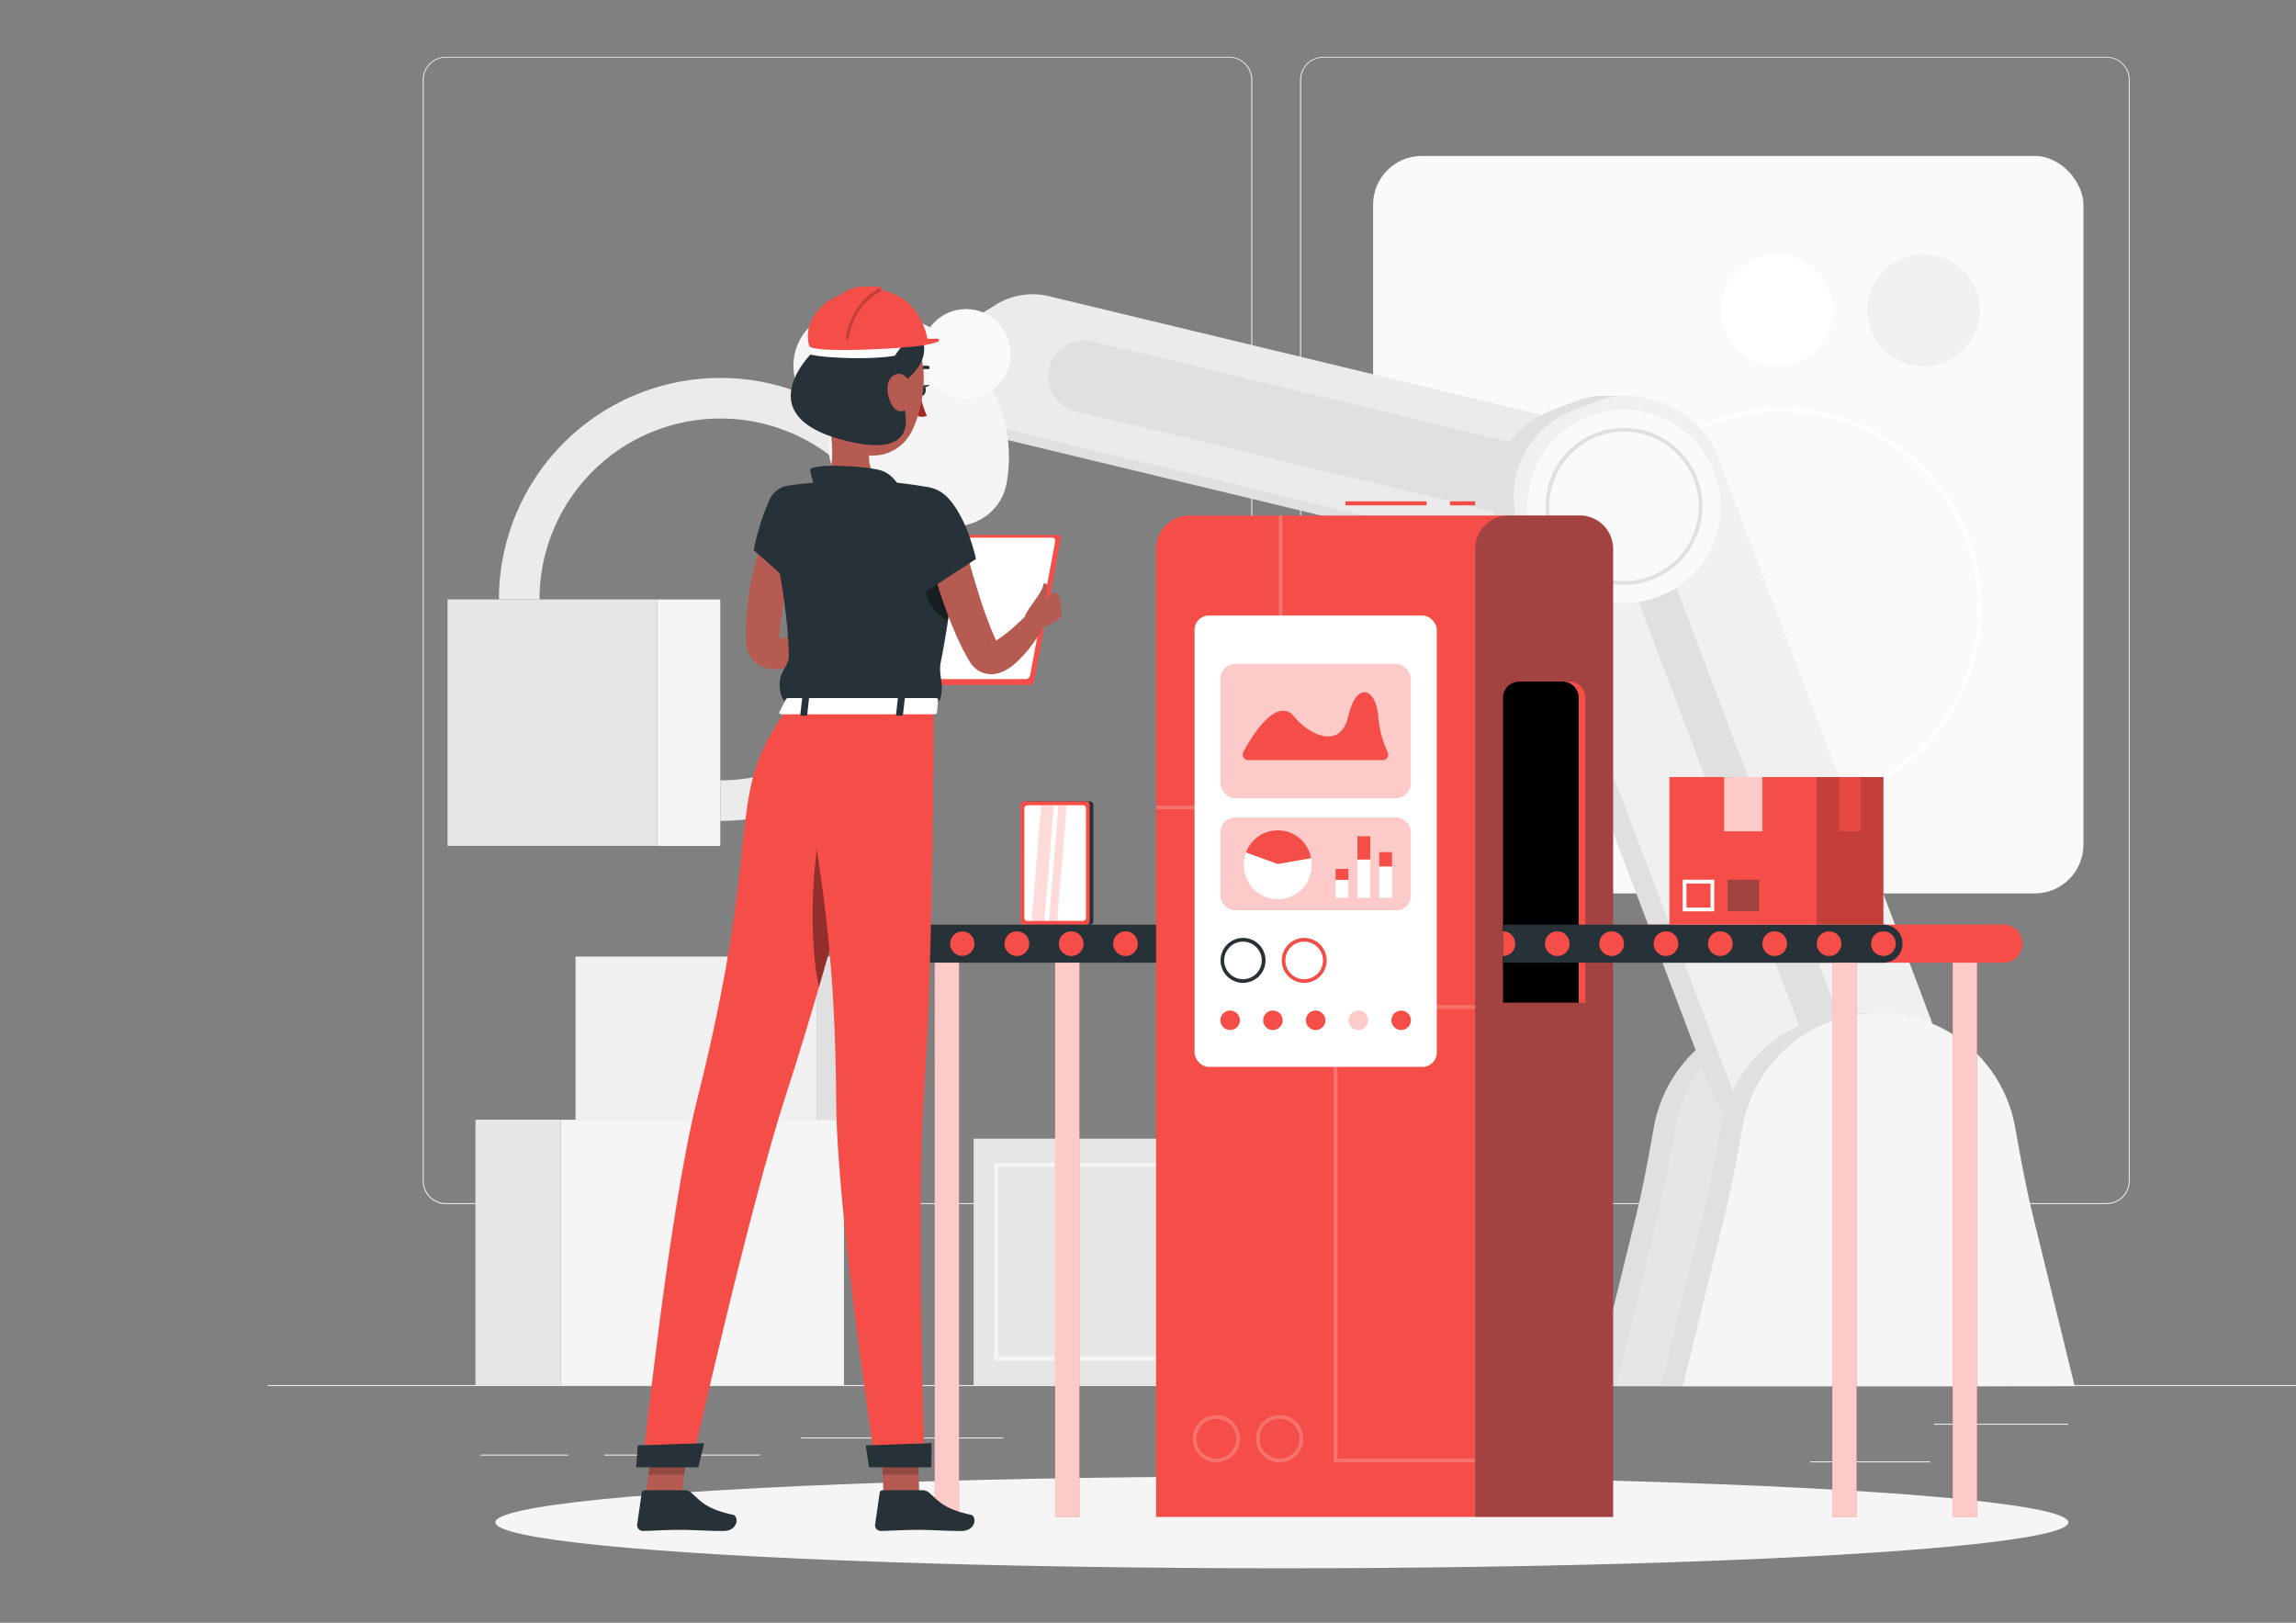
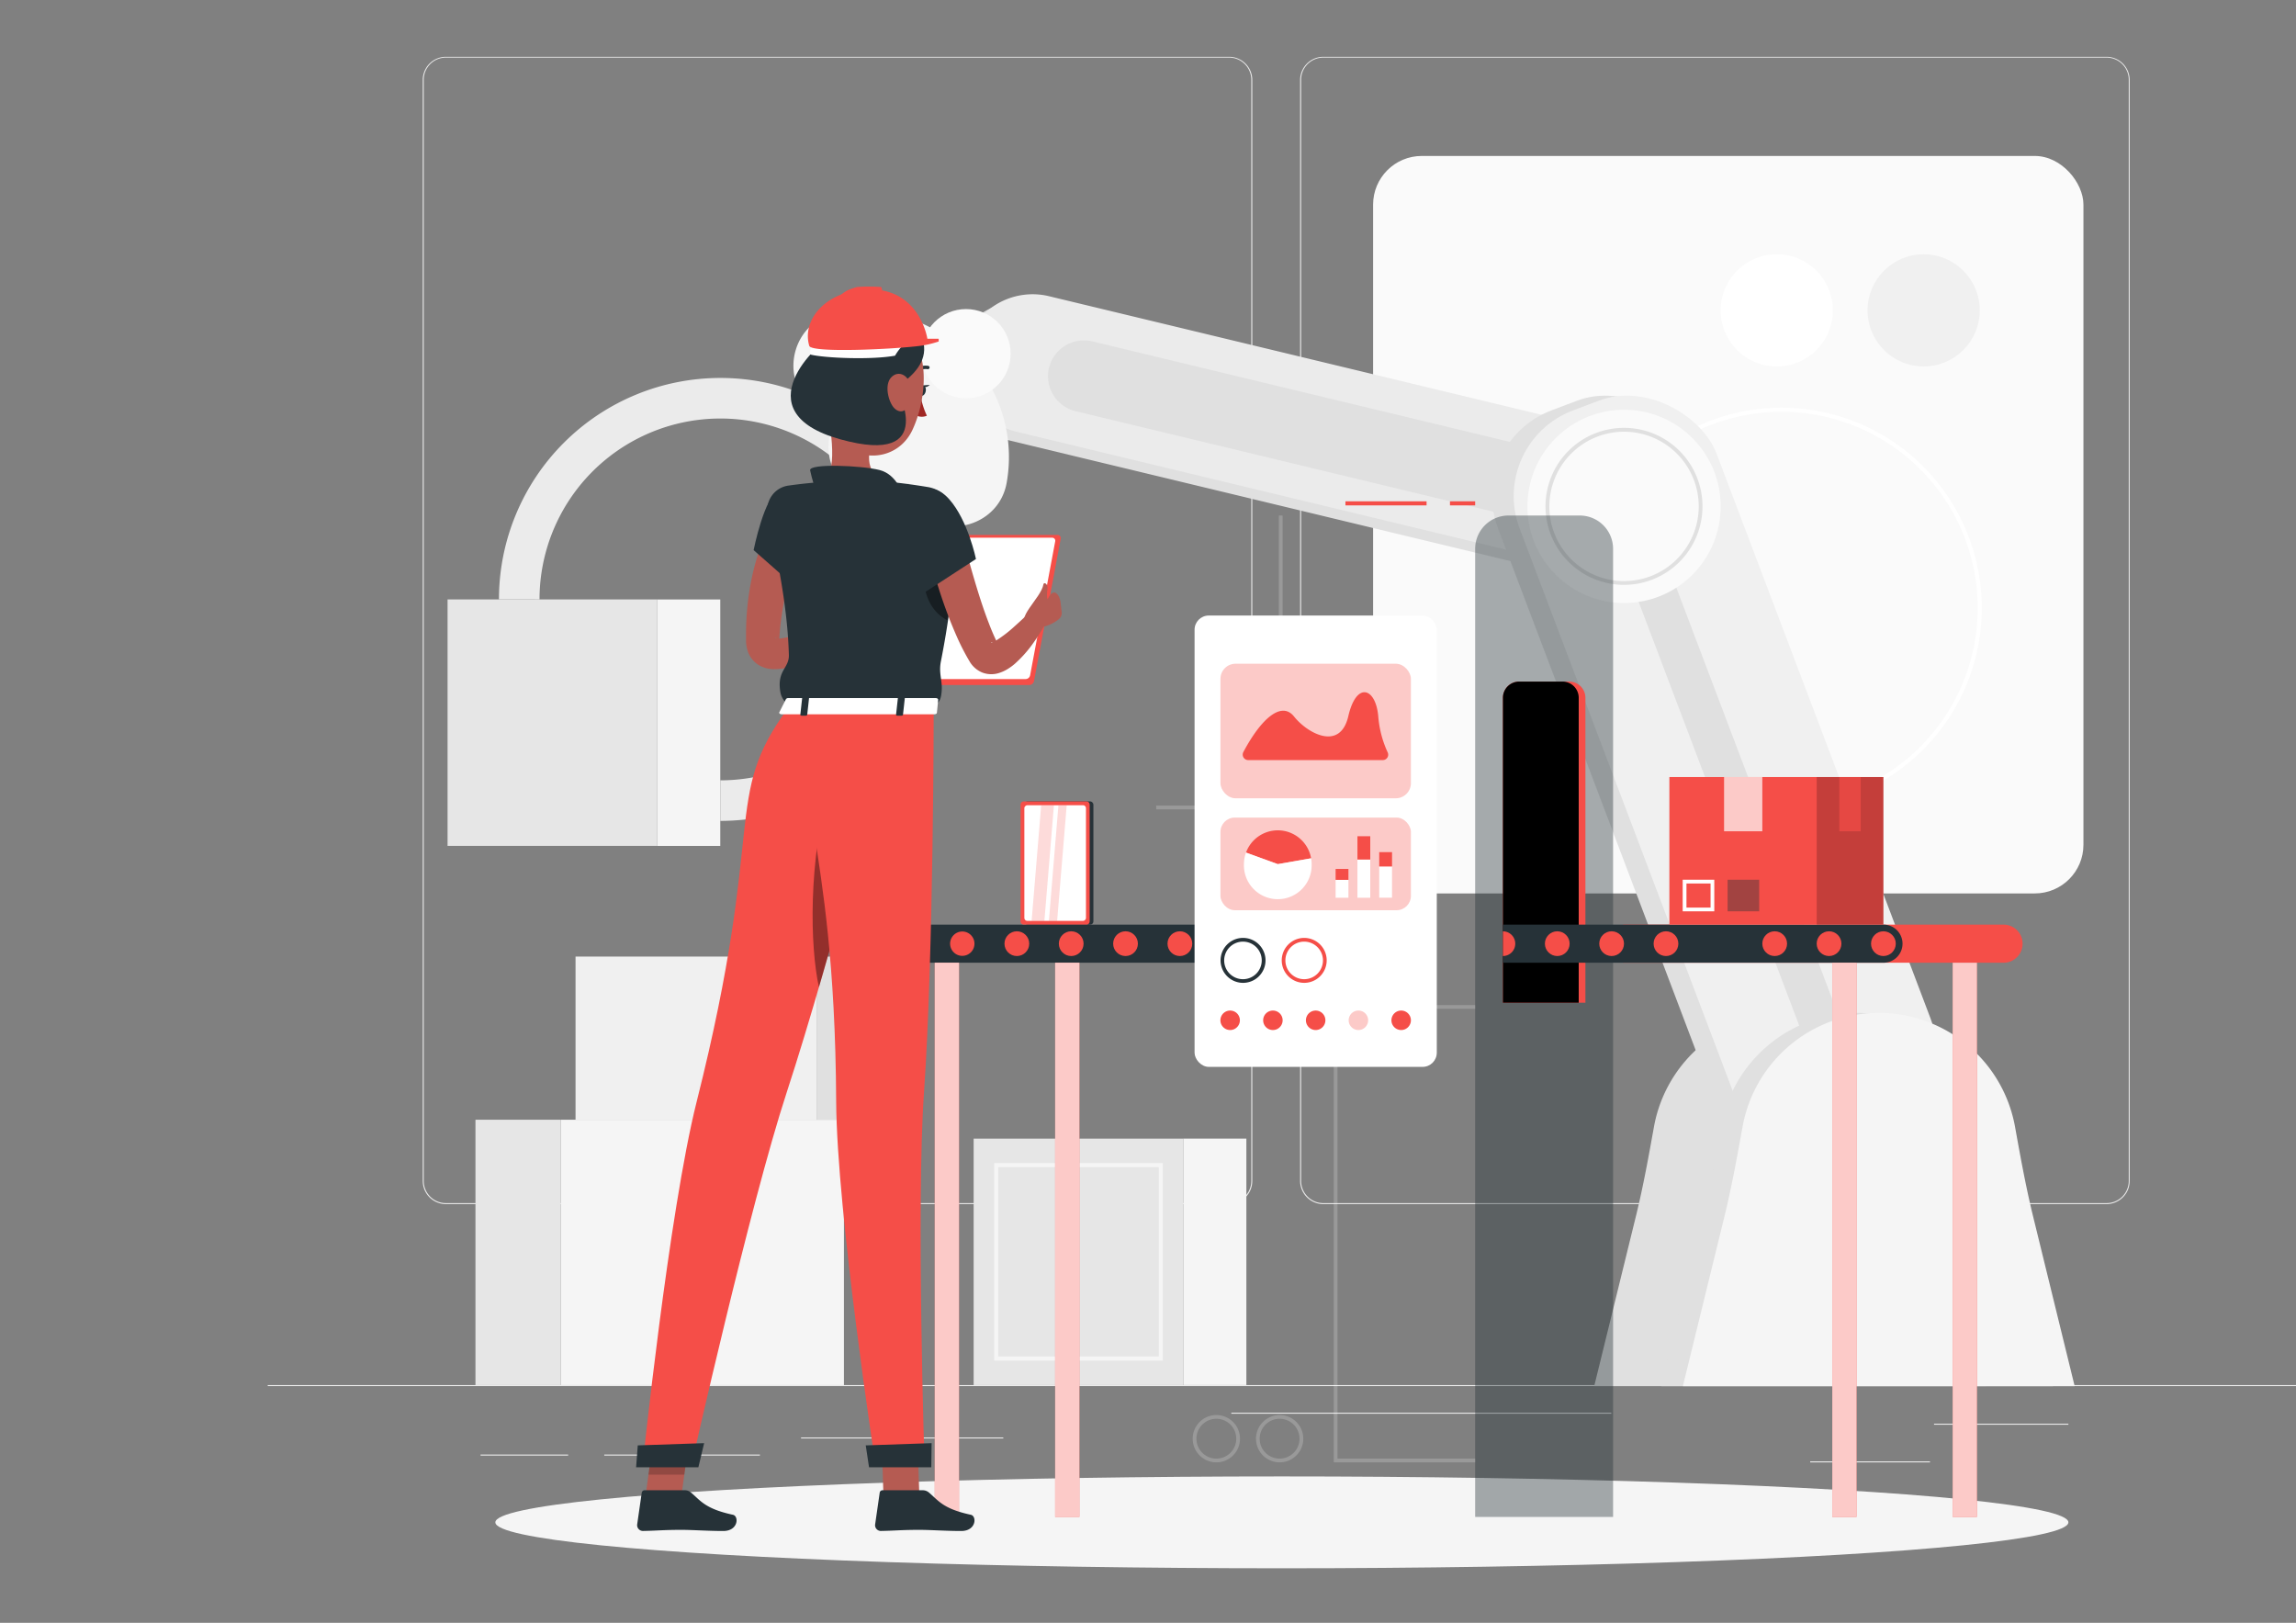
<svg xmlns="http://www.w3.org/2000/svg" width="566" height="400" viewBox="0 0 566 400">
  <rect x="0" y="0" width="566" height="400" fill="#808080" stroke="none" />
  <g id="in-manu-banner" transform="translate(-748 -49)">
    <rect id="Rectangle_3029" data-name="Rectangle 3029" width="566" height="400" transform="translate(748 49)" fill="#c52f2f" opacity="0" />
    <g id="Manufacturing_Process-rafiki_5_" data-name="Manufacturing Process-rafiki (5)" transform="translate(814 8)">
      <g id="freepik--background-complete--inject-110">
        <rect id="Rectangle_3030" data-name="Rectangle 3030" width="500" height="0.25" transform="translate(0 382.4)" fill="#ebebeb" />
        <rect id="Rectangle_3031" data-name="Rectangle 3031" width="33.12" height="0.25" transform="translate(410.77 391.92)" fill="#ebebeb" />
        <rect id="Rectangle_3032" data-name="Rectangle 3032" width="49.86" height="0.25" transform="translate(131.47 395.31)" fill="#ebebeb" />
        <rect id="Rectangle_3033" data-name="Rectangle 3033" width="29.53" height="0.25" transform="translate(380.24 401.21)" fill="#ebebeb" />
        <rect id="Rectangle_3034" data-name="Rectangle 3034" width="21.6" height="0.25" transform="translate(52.46 399.53)" fill="#ebebeb" />
        <rect id="Rectangle_3035" data-name="Rectangle 3035" width="38.37" height="0.25" transform="translate(82.96 399.53)" fill="#ebebeb" />
        <rect id="Rectangle_3036" data-name="Rectangle 3036" width="93.68" height="0.25" transform="translate(237.54 389.21)" fill="#ebebeb" />
        <path id="Path_24609" data-name="Path 24609" d="M237,337.8H43.91a5.71,5.71,0,0,1-5.7-5.71V60.66A5.71,5.71,0,0,1,43.91,55H237a5.71,5.71,0,0,1,5.71,5.71V332.09A5.71,5.71,0,0,1,237,337.8ZM43.91,55.2a5.46,5.46,0,0,0-5.45,5.46V332.09a5.46,5.46,0,0,0,5.45,5.46H237a5.47,5.47,0,0,0,5.46-5.46V60.66A5.47,5.47,0,0,0,237,55.2Z" fill="#ebebeb" />
        <path id="Path_24610" data-name="Path 24610" d="M453.31,337.8H260.21a5.72,5.72,0,0,1-5.71-5.71V60.66A5.72,5.72,0,0,1,260.21,55h193.1A5.71,5.71,0,0,1,459,60.66V332.09A5.71,5.71,0,0,1,453.31,337.8ZM260.21,55.2a5.47,5.47,0,0,0-5.46,5.46V332.09a5.47,5.47,0,0,0,5.46,5.46h193.1a5.47,5.47,0,0,0,5.46-5.46V60.66a5.47,5.47,0,0,0-5.46-5.46Z" fill="#ebebeb" />
        <rect id="Rectangle_3037" data-name="Rectangle 3037" width="175.11" height="181.78" rx="12" transform="translate(272.49 79.44)" fill="#fafafa" />
        <circle id="Ellipse_886" data-name="Ellipse 886" cx="13.83" cy="13.83" r="13.83" transform="translate(394.38 103.67)" fill="#f0f0f0" />
        <circle id="Ellipse_887" data-name="Ellipse 887" cx="13.83" cy="13.83" r="13.83" transform="translate(358.17 103.67)" fill="#fff" />
        <path id="Path_24611" data-name="Path 24611" d="M373.18,240.24a49.37,49.37,0,1,1,49.36-49.367,49.372,49.372,0,0,1-49.36,49.367Zm0-97.74a48.37,48.37,0,1,0,48.36,48.367A48.372,48.372,0,0,0,373.18,142.5Z" fill="#fff" />
        <path id="Path_24612" data-name="Path 24612" d="M375.31,290.67a34.129,34.129,0,0,0-33.569,28c-1.321,7.325-2.631,14.635-4.4,21.855L327,382.65h96.6L413.28,340.5c-1.77-7.22-3.07-14.53-4.4-21.85A34.13,34.13,0,0,0,375.31,290.67Z" fill="#e0e0e0" />
-         <path id="Path_24613" data-name="Path 24613" d="M380.65,290.67a34.129,34.129,0,0,0-33.569,28c-1.331,7.325-2.641,14.635-4.4,21.855l-10.33,42.15h96.59L418.61,340.5c-1.76-7.22-3.07-14.53-4.39-21.85a34.13,34.13,0,0,0-33.57-27.98Z" fill="#e6e6e6" />
        <path id="Path_24614" data-name="Path 24614" d="M168.81,128.5h0a17.25,17.25,0,0,1,20.75-12.7l155,37.31a17.26,17.26,0,0,1,12.7,20.75h0a17.24,17.24,0,0,1-20.75,12.7l-155-37.31a17.24,17.24,0,0,1-12.7-20.75Z" fill="#e0e0e0" />
        <path id="Path_24615" data-name="Path 24615" d="M171.8,126.67h0A17.25,17.25,0,0,1,192.55,114l155,37.31A17.24,17.24,0,0,1,360.21,172h0a17.25,17.25,0,0,1-20.75,12.7l-155-37.31a17.26,17.26,0,0,1-12.66-20.72Z" fill="#ebebeb" />
        <path id="Path_24616" data-name="Path 24616" d="M192.59,131.67h0a8.87,8.87,0,0,1,10.67-6.53l129.63,31.21A8.88,8.88,0,0,1,339.42,167h0a8.87,8.87,0,0,1-10.67,6.53L199.12,142.35a8.88,8.88,0,0,1-6.53-10.68Z" fill="#e0e0e0" />
        <path id="Path_24617" data-name="Path 24617" d="M172.14,128.18a36,36,0,0,0-31.8-10C129.87,120,126,133,133.48,140.55l26.29,26.29c7.51,7.51,20.55,3.61,22.39-6.85A36,36,0,0,0,172.14,128.18Z" fill="#f5f5f5" />
        <path id="Path_24618" data-name="Path 24618" d="M111.57,243.34v-10A44.59,44.59,0,1,0,67,188.757l-10-.007a54.59,54.59,0,1,1,54.59,54.59Z" fill="#ebebeb" />
        <path id="Path_24619" data-name="Path 24619" d="M141.21,159.11c3.54,3.54,9.53,3.82,15.78,1.34,5.84-2.32,9.59-9.8,6.52-12.88l-10.76-10.75c-3.08-3.08-10.56.67-12.87,6.51C137.4,149.59,137.67,155.57,141.21,159.11Z" fill="#f5f5f5" />
        <circle id="Ellipse_888" data-name="Ellipse 888" cx="11" cy="11" r="11" transform="translate(161.14 117.18)" fill="#fafafa" />
        <rect id="Rectangle_3038" data-name="Rectangle 3038" width="51.93" height="193.8" rx="22.54" transform="translate(295.298 150.177) rotate(-20.75)" fill="#e0e0e0" />
        <rect id="Rectangle_3039" data-name="Rectangle 3039" width="51.93" height="193.8" rx="22.54" transform="translate(300.632 150.178) rotate(-20.75)" fill="#f0f0f0" />
        <path id="Path_24620" data-name="Path 24620" d="M382.45,303.84a1.64,1.64,0,0,1-1.49-1l-52.7-139.07a1.6,1.6,0,0,1,.89-2l6.41-2.43a1.41,1.41,0,0,1,.49-.09,1.63,1.63,0,0,1,1.49,1l52.7,139.07a1.59,1.59,0,0,1-.89,2l-6.41,2.43a1.26,1.26,0,0,1-.49.09Z" fill="#e0e0e0" />
        <path id="Path_24621" data-name="Path 24621" d="M391.81,290.67a34.129,34.129,0,0,0-33.569,28c-1.321,7.325-2.631,14.635-4.4,21.855l-10.32,42.15H440.1L429.78,340.5c-1.77-7.22-3.07-14.53-4.4-21.85a34.13,34.13,0,0,0-33.57-27.98Z" fill="#e0e0e0" />
        <path id="Path_24622" data-name="Path 24622" d="M397.15,290.67a34.129,34.129,0,0,0-33.569,28c-1.331,7.325-2.641,14.635-4.4,21.855l-10.33,42.15h96.59L435.11,340.5c-1.76-7.22-3.07-14.53-4.39-21.85A34.13,34.13,0,0,0,397.15,290.67Z" fill="#f5f5f5" />
        <circle id="Ellipse_889" data-name="Ellipse 889" cx="23.82" cy="23.82" r="23.82" transform="translate(300.668 165.821) rotate(-45)" fill="#fafafa" />
        <path id="Path_24623" data-name="Path 24623" d="M334.35,185.16a19.35,19.35,0,1,1,19.34-19.343,19.35,19.35,0,0,1-19.34,19.343Zm0-37.75a18.41,18.41,0,1,0,18.41,18.41A18.41,18.41,0,0,0,334.35,147.41Z" fill="#e0e0e0" />
        <rect id="Rectangle_3040" data-name="Rectangle 3040" width="69.83" height="65.4" transform="translate(72.21 317)" fill="#f5f5f5" />
        <rect id="Rectangle_3041" data-name="Rectangle 3041" width="21" height="65.4" transform="translate(72.21 382.4) rotate(180)" fill="#e6e6e6" />
        <rect id="Rectangle_3042" data-name="Rectangle 3042" width="59.41" height="40.22" transform="translate(135.29 317) rotate(180)" fill="#f0f0f0" />
        <rect id="Rectangle_3043" data-name="Rectangle 3043" width="17.87" height="40.22" transform="translate(135.29 276.78)" fill="#e0e0e0" />
        <rect id="Rectangle_3044" data-name="Rectangle 3044" width="51.69" height="60.74" transform="translate(225.71 382.4) rotate(180)" fill="#e6e6e6" />
        <path id="Path_24624" data-name="Path 24624" d="M220.66,376.37H179.08V327.68h41.58Zm-40.58-1h39.58V328.68H180.08Z" fill="#f5f5f5" />
        <rect id="Rectangle_3045" data-name="Rectangle 3045" width="15.54" height="60.74" transform="translate(225.71 321.65)" fill="#f5f5f5" />
        <rect id="Rectangle_3046" data-name="Rectangle 3046" width="51.69" height="60.75" transform="translate(96.02 249.5) rotate(180)" fill="#e6e6e6" />
        <rect id="Rectangle_3047" data-name="Rectangle 3047" width="15.54" height="60.75" transform="translate(96.02 188.76)" fill="#f5f5f5" />
      </g>
      <g id="freepik--Shadow--inject-110">
        <ellipse id="freepik--path--inject-110" cx="193.89" cy="11.32" rx="193.89" ry="11.32" transform="translate(56.11 404.92)" fill="#f5f5f5" />
      </g>
      <g id="freepik--assembly-line--inject-110">
        <path id="Path_24625" data-name="Path 24625" d="M157.87,278.3h93.79v-9.39H157.87a4.69,4.69,0,0,0-4.69,4.69h0a4.69,4.69,0,0,0,4.69,4.7Z" fill="#263238" />
        <rect id="Rectangle_3048" data-name="Rectangle 3048" width="5.98" height="136.61" transform="translate(200.09 414.9) rotate(180)" fill="#f54e48" />
        <rect id="Rectangle_3049" data-name="Rectangle 3049" width="5.98" height="136.61" transform="translate(200.09 414.9) rotate(180)" fill="#fff" opacity="0.7" />
        <rect id="Rectangle_3050" data-name="Rectangle 3050" width="5.98" height="136.61" transform="translate(170.41 414.9) rotate(180)" fill="#f54e48" />
        <rect id="Rectangle_3051" data-name="Rectangle 3051" width="5.98" height="136.61" transform="translate(170.41 414.9) rotate(180)" fill="#fff" opacity="0.7" />
        <circle id="Ellipse_890" data-name="Ellipse 890" cx="3.05" cy="3.05" r="3.05" transform="translate(154.82 270.55)" fill="#f54e48" />
        <path id="Path_24626" data-name="Path 24626" d="M168.22,273.6a3,3,0,1,0,.9-2.139A3,3,0,0,0,168.22,273.6Z" fill="#f54e48" />
        <circle id="Ellipse_891" data-name="Ellipse 891" cx="3.05" cy="3.05" r="3.05" transform="translate(181.62 270.55)" fill="#f54e48" />
        <circle id="Ellipse_892" data-name="Ellipse 892" cx="3.05" cy="3.05" r="3.05" transform="translate(195.02 270.55)" fill="#f54e48" />
        <circle id="Ellipse_893" data-name="Ellipse 893" cx="3.05" cy="3.05" r="3.05" transform="translate(208.41 270.55)" fill="#f54e48" />
        <circle id="Ellipse_894" data-name="Ellipse 894" cx="3.05" cy="3.05" r="3.05" transform="translate(221.81 270.55)" fill="#f54e48" />
        <circle id="Ellipse_895" data-name="Ellipse 895" cx="3.05" cy="3.05" r="3.05" transform="translate(235.21 270.55)" fill="#f54e48" />
        <path id="Path_24627" data-name="Path 24627" d="M251.66,270.56v6.09a3.045,3.045,0,0,1,0-6.09Z" fill="#f54e48" />
        <rect id="Rectangle_3052" data-name="Rectangle 3052" width="6.21" height="1" transform="translate(291.44 164.57)" fill="#f54e48" />
        <rect id="Rectangle_3053" data-name="Rectangle 3053" width="20" height="1" transform="translate(265.67 164.57)" fill="#f54e48" />
-         <path id="Path_24628" data-name="Path 24628" d="M227.23,168.07h96.21a8.21,8.21,0,0,1,8.21,8.21V414.9H219V176.28a8.21,8.21,0,0,1,8.23-8.21Z" fill="#f54e48" />
        <path id="Path_24629" data-name="Path 24629" d="M250.18,240.5H219.02v-.93h30.24v-71.5h.92Z" fill="#fff" opacity="0.2" />
        <path id="Path_24630" data-name="Path 24630" d="M305.86,168.07h17.58a8.21,8.21,0,0,1,8.21,8.21V414.9h-34V176.28a8.21,8.21,0,0,1,8.21-8.21Z" fill="#263238" opacity="0.4" />
        <path id="Path_24631" data-name="Path 24631" d="M308.48,209h12.35a4,4,0,0,1,4,4v75.16H304.49V213a4,4,0,0,1,3.99-4Z" fill="#f54e48" />
        <path id="Path_24632" data-name="Path 24632" d="M308.48,209h10.7a4,4,0,0,1,4,4v75.16H304.49V213a4,4,0,0,1,4-4Z" />
        <path id="Path_24633" data-name="Path 24633" d="M297.65,401.45H262.79V288.74h34.86v.92H263.71V400.53h33.94Z" fill="#fff" opacity="0.2" />
        <path id="Path_24634" data-name="Path 24634" d="M249.44,401.45a5.83,5.83,0,1,1,4.129-1.7,5.83,5.83,0,0,1-4.129,1.7Zm0-10.74a4.91,4.91,0,1,0,4.91,4.91,4.91,4.91,0,0,0-4.91-4.91Z" fill="#fff" opacity="0.2" />
        <path id="Path_24635" data-name="Path 24635" d="M233.85,401.45a5.83,5.83,0,1,1,5.83-5.83,5.83,5.83,0,0,1-5.83,5.83Zm0-10.74a4.91,4.91,0,1,0,4.91,4.91,4.91,4.91,0,0,0-4.91-4.91Z" fill="#fff" opacity="0.2" />
        <path id="Path_24636" data-name="Path 24636" d="M427.91,278.3H334.12v-9.39h93.79a4.69,4.69,0,0,1,4.69,4.69h0a4.69,4.69,0,0,1-4.69,4.7Z" fill="#f54e48" />
        <path id="Path_24637" data-name="Path 24637" d="M398.29,278.3h-93.8v-9.39h93.8A4.69,4.69,0,0,1,403,273.6h0a4.69,4.69,0,0,1-4.71,4.7Z" fill="#263238" />
        <rect id="Rectangle_3054" data-name="Rectangle 3054" width="5.98" height="136.61" transform="translate(385.69 278.3)" fill="#f54e48" />
        <rect id="Rectangle_3055" data-name="Rectangle 3055" width="5.98" height="136.61" transform="translate(385.69 278.3)" fill="#fff" opacity="0.7" />
        <rect id="Rectangle_3056" data-name="Rectangle 3056" width="5.98" height="136.61" transform="translate(415.37 278.3)" fill="#f54e48" />
        <rect id="Rectangle_3057" data-name="Rectangle 3057" width="5.98" height="136.61" transform="translate(415.37 278.3)" fill="#fff" opacity="0.7" />
        <circle id="Ellipse_896" data-name="Ellipse 896" cx="3.05" cy="3.05" r="3.05" transform="translate(395.24 270.55)" fill="#f54e48" />
        <circle id="Ellipse_897" data-name="Ellipse 897" cx="3.05" cy="3.05" r="3.05" transform="translate(381.84 270.55)" fill="#f54e48" />
        <circle id="Ellipse_898" data-name="Ellipse 898" cx="3.05" cy="3.05" r="3.05" transform="translate(368.44 270.55)" fill="#f54e48" />
-         <circle id="Ellipse_899" data-name="Ellipse 899" cx="3.05" cy="3.05" r="3.05" transform="translate(355.04 270.55)" fill="#f54e48" />
        <circle id="Ellipse_900" data-name="Ellipse 900" cx="3.05" cy="3.05" r="3.05" transform="translate(341.64 270.55)" fill="#f54e48" />
        <circle id="Ellipse_901" data-name="Ellipse 901" cx="3.05" cy="3.05" r="3.05" transform="translate(328.24 270.55)" fill="#f54e48" />
        <circle id="Ellipse_902" data-name="Ellipse 902" cx="3.05" cy="3.05" r="3.05" transform="translate(314.84 270.55)" fill="#f54e48" />
        <path id="Path_24638" data-name="Path 24638" d="M304.49,270.56v6.09a3.045,3.045,0,1,0,0-6.09Z" fill="#f54e48" />
        <rect id="Rectangle_3058" data-name="Rectangle 3058" width="59.71" height="111.25" rx="3.5" transform="translate(228.48 192.72)" fill="#fff" />
        <rect id="Rectangle_3059" data-name="Rectangle 3059" width="46.95" height="33.17" rx="3.73" transform="translate(234.86 204.6)" fill="#f54e48" opacity="0.3" />
        <rect id="Rectangle_3060" data-name="Rectangle 3060" width="46.95" height="22.84" rx="3.54" transform="translate(234.86 242.52)" fill="#f54e48" opacity="0.3" />
        <path id="Path_24639" data-name="Path 24639" d="M249,254l-7.84-2.85a8.34,8.34,0,0,1,16.05,1.41Z" fill="#f54e48" />
        <path id="Path_24640" data-name="Path 24640" d="M249,254l8.21-1.44a8.659,8.659,0,0,1,.13,1.44,8.35,8.35,0,1,1-16.69,0,8.2,8.2,0,0,1,.51-2.85Z" fill="#fff" />
        <rect id="Rectangle_3061" data-name="Rectangle 3061" width="3.16" height="9.42" transform="translate(268.63 252.86)" fill="#fff" />
        <rect id="Rectangle_3062" data-name="Rectangle 3062" width="3.16" height="4.41" transform="translate(263.25 257.87)" fill="#fff" />
        <rect id="Rectangle_3063" data-name="Rectangle 3063" width="3.16" height="2.69" transform="translate(263.25 255.18)" fill="#f54e48" />
        <rect id="Rectangle_3064" data-name="Rectangle 3064" width="3.16" height="5.74" transform="translate(268.63 247.12)" fill="#f54e48" />
        <rect id="Rectangle_3065" data-name="Rectangle 3065" width="3.16" height="7.7" transform="translate(274 254.57)" fill="#fff" />
        <rect id="Rectangle_3066" data-name="Rectangle 3066" width="3.16" height="3.53" transform="translate(274 251.04)" fill="#f54e48" />
        <path id="Path_24641" data-name="Path 24641" d="M241.69,228.35h33.18a1.33,1.33,0,0,0,1.21-1.91,26,26,0,0,1-2.32-8.91c-.62-7-5.36-8.7-7.38,0s-10.09,4.22-13.38.08c-3.06-3.84-8.06.41-12.5,8.77a1.35,1.35,0,0,0,1.19,1.97Z" fill="#f54e48" />
        <path id="Path_24642" data-name="Path 24642" d="M240.41,273.1a4.63,4.63,0,1,1-4.63,4.63,4.63,4.63,0,0,1,4.63-4.63m0-.92a5.54,5.54,0,1,0,3.934,1.619,5.56,5.56,0,0,0-3.934-1.619Z" fill="#263238" />
        <path id="Path_24643" data-name="Path 24643" d="M255.5,273.1a4.63,4.63,0,1,1-4.63,4.63,4.63,4.63,0,0,1,4.63-4.63m0-.92a5.54,5.54,0,1,0,3.927,1.623,5.56,5.56,0,0,0-3.927-1.623Z" fill="#f54e48" />
        <path id="Path_24644" data-name="Path 24644" d="M281.81,292.49a2.4,2.4,0,1,1-2.39-2.4,2.4,2.4,0,0,1,2.39,2.4Z" fill="#f54e48" />
        <path id="Path_24645" data-name="Path 24645" d="M271.27,292.49a2.4,2.4,0,1,1-2.39-2.4,2.4,2.4,0,0,1,2.39,2.4Z" fill="#f54e48" opacity="0.3" />
        <path id="Path_24646" data-name="Path 24646" d="M260.73,292.49a2.4,2.4,0,1,1-2.4-2.4A2.4,2.4,0,0,1,260.73,292.49Z" fill="#f54e48" />
        <path id="Path_24647" data-name="Path 24647" d="M250.19,292.49a2.4,2.4,0,1,1-2.4-2.4A2.4,2.4,0,0,1,250.19,292.49Z" fill="#f54e48" />
        <path id="Path_24648" data-name="Path 24648" d="M239.65,292.49a2.4,2.4,0,1,1-2.4-2.4A2.4,2.4,0,0,1,239.65,292.49Z" fill="#f54e48" />
        <rect id="Rectangle_3067" data-name="Rectangle 3067" width="52.75" height="36.39" transform="translate(345.53 232.53)" fill="#f54e48" />
        <rect id="Rectangle_3068" data-name="Rectangle 3068" width="9.43" height="13.37" transform="translate(359.01 232.53)" fill="#fff" opacity="0.7" />
        <rect id="Rectangle_3069" data-name="Rectangle 3069" width="16.45" height="36.39" transform="translate(381.84 232.53)" opacity="0.2" />
        <rect id="Rectangle_3070" data-name="Rectangle 3070" width="5.26" height="13.37" transform="translate(387.43 232.53)" fill="#f54e48" opacity="0.7" />
        <path id="Path_24649" data-name="Path 24649" d="M355.68,258.77v5.94h-5.94v-5.94h5.94m.92-.93h-7.79v7.79h7.79Z" fill="#fff" />
        <rect id="Rectangle_3071" data-name="Rectangle 3071" width="7.79" height="7.79" transform="translate(359.88 257.84)" fill="#263238" opacity="0.4" />
        <rect id="Rectangle_3072" data-name="Rectangle 3072" width="17.04" height="30.37" rx="0.78" transform="translate(186.5 238.54)" fill="#263238" />
        <path id="Path_24650" data-name="Path 24650" d="M186.37,238.54h15.47a.78.78,0,0,1,.78.78v28.8a.78.78,0,0,1-.78.78H186.37a.79.79,0,0,1-.79-.79v-28.8A.78.78,0,0,1,186.37,238.54Z" fill="#f54e48" />
        <rect id="Rectangle_3073" data-name="Rectangle 3073" width="28.52" height="15.19" rx="0.72" transform="translate(201.71 239.47) rotate(90)" fill="#fff" />
        <path id="Path_24651" data-name="Path 24651" d="M193.81,239.47h-3.14l-2.36,28.52h3.15Z" fill="#f54e48" opacity="0.2" />
        <path id="Path_24652" data-name="Path 24652" d="M196.96,239.47h-2.04l-2.35,28.52h2.03Z" fill="#f54e48" opacity="0.2" />
      </g>
      <g id="freepik--Character--inject-110">
        <path id="Path_24653" data-name="Path 24653" d="M187.75,209.85H162.46a.78.78,0,0,1-.79-1l6.56-35a1.23,1.23,0,0,1,1.16-1h25.28a.79.79,0,0,1,.8,1l-6.56,35a1.23,1.23,0,0,1-1.16,1Z" fill="#f54e48" />
        <path id="Path_24654" data-name="Path 24654" d="M186.85,208.38h-23.8a.74.74,0,0,1-.75-.92l6.17-33a1.17,1.17,0,0,1,1.1-.92h23.8a.74.74,0,0,1,.75.92l-6.18,33a1.15,1.15,0,0,1-1.09.92Z" fill="#fff" />
        <path id="Path_24655" data-name="Path 24655" d="M131.53,175.3l-.22.47-.27.61-.53,1.26c-.34.87-.66,1.76-.95,2.67-.59,1.81-1.14,3.66-1.57,5.56a76.929,76.929,0,0,0-1.82,11.58l-.11,1.4c0,.19,0,.25-.09.09a1.62,1.62,0,0,0-.64-.64c-.26-.14-.34-.09-.23,0a5,5,0,0,0,1.81,0,18.529,18.529,0,0,0,2.59-.58,88.432,88.432,0,0,0,11.08-4.35l2.42,3.77a53.1,53.1,0,0,1-11.08,7,26.558,26.558,0,0,1-3.37,1.26,12,12,0,0,1-4.38.51,7.1,7.1,0,0,1-3.16-1,6.46,6.46,0,0,1-2.53-3,8.34,8.34,0,0,1-.57-3V197.1a68,68,0,0,1,1.31-13.1,53.24,53.24,0,0,1,1.69-6.48c.34-1.07.74-2.14,1.16-3.21.22-.53.43-1.06.68-1.6l.39-.82c.15-.29.26-.51.48-.92Z" fill="#b55b52" />
        <path id="Path_24656" data-name="Path 24656" d="M137.49,139.67c1,5.25,3.34,16.69-.33,20.18,0,0,1.43,5.32,11.17,5.32,10.72,0,5.12-5.32,5.12-5.32-5.84-1.39-5.69-5.73-4.67-9.8Z" fill="#b55b52" />
        <path id="Path_24657" data-name="Path 24657" d="M135,161.68s-.94-3-1.29-4.75,12.79-1.19,17.14-.07,5.74,6.21,5.74,6.21Z" fill="#263238" />
        <path id="Path_24658" data-name="Path 24658" d="M160.92,138.46a19.27,19.27,0,0,0,1.57,5,3.07,3.07,0,0,1-2.59-.05Z" fill="#a02724" />
        <path id="Path_24659" data-name="Path 24659" d="M159.37,133.09a.34.34,0,0,1-.16-.1.41.41,0,0,1,0-.59,4.13,4.13,0,0,1,3.62-1.22.41.41,0,0,1,.32.49.42.42,0,0,1-.5.32h0a3.31,3.31,0,0,0-2.85,1,.41.41,0,0,1-.43.1Z" fill="#263238" />
        <path id="Path_24660" data-name="Path 24660" d="M160.55,137.13c-.15.7.1,1.34.56,1.43s.94-.39,1.09-1.09-.11-1.34-.57-1.43S160.69,136.43,160.55,137.13Z" fill="#263238" />
        <path id="Path_24661" data-name="Path 24661" d="M161.42,136l1.78-.13S162.07,137,161.42,136Z" fill="#263238" />
        <path id="Path_24662" data-name="Path 24662" d="M92.5,414.39h8.83l2.82-20.46H95.31Z" fill="#b55b52" />
        <path id="Path_24663" data-name="Path 24663" d="M102.84,408.33H92.91a.71.71,0,0,0-.71.6l-1.13,7.85a1.43,1.43,0,0,0,1.42,1.58c3.46-.06,5.13-.27,9.5-.27,2.68,0,6.6.28,10.31.28s3.91-3.67,2.37-4c-6.93-1.49-8-3.54-10.36-5.5a2.3,2.3,0,0,0-1.47-.54Z" fill="#263238" />
        <path id="Path_24664" data-name="Path 24664" d="M95.31,393.93h8.84l-1.46,10.55H93.85Z" opacity="0.2" />
        <path id="Path_24665" data-name="Path 24665" d="M126.05,161.94c-3.58,1.14-6.27,14.66-6.27,14.66l11.35,10s7.43-13.15,5.27-17.53C134.14,164.54,130.28,160.6,126.05,161.94Z" fill="#263238" />
        <path id="Path_24666" data-name="Path 24666" d="M169.44,169c0,5.67.21,16.21-3.49,35-.67,3.41.66,4.92.06,8.41-.39,2.27-1.66,1.94-1.84,3H128.28c0-1.07-1.57-1.64-1.93-3.94-.84-5.29,2.22-5.73,2.12-9.06-.25-8.4-1.47-17.84-5.15-34.42a6,6,0,0,1,5-7.29c2.58-.37,5.69-.73,8.83-.89a114.889,114.889,0,0,1,16.29,0c3.18.29,6.56.79,9.29,1.24A8,8,0,0,1,169.44,169Z" fill="#263238" />
        <path id="Path_24667" data-name="Path 24667" d="M168.07,185.35c-.23,2.52-.07,5.36-.47,8.57-5.93-3-6.75-10.68-4.93-14.57A25.75,25.75,0,0,1,168.07,185.35Z" opacity="0.4" />
        <path id="Path_24668" data-name="Path 24668" d="M170.78,171.45c1,3.88,2.08,7.88,3.22,11.77s2.36,7.78,3.79,11.46a56.5,56.5,0,0,0,2.3,5.27,2.53,2.53,0,0,0-.87-.59c-.59-.21-1-.07-.93,0a3.33,3.33,0,0,0,1.46-.6,31.722,31.722,0,0,0,4.4-3.42c1.48-1.31,3-2.74,4.4-4.12l3.65,2.6a48.827,48.827,0,0,1-3.44,5.62,29.88,29.88,0,0,1-4.63,5.21,13.621,13.621,0,0,1-1.67,1.22,9.24,9.24,0,0,1-2.37,1.07,6.22,6.22,0,0,1-4-.19A6.49,6.49,0,0,1,173,204a56,56,0,0,1-3.09-6,113.083,113.083,0,0,1-4.55-12.13c-.65-2-1.26-4.07-1.81-6.13s-1.1-4.09-1.57-6.23Z" fill="#b55b52" />
        <path id="Path_24669" data-name="Path 24669" d="M168,164.06c4.64,5.22,6.59,14.73,6.59,14.73L161.2,187.5s-6.62-15-5-19.6C158.33,161.75,163.48,159,168,164.06Z" fill="#263238" />
        <path id="Path_24670" data-name="Path 24670" d="M192.81,191.63c.58-1.79-1.19-1.77-.59-5.43.21-1.29-.91-1.84-1-1.16-.58,3.45-7.37,8.67-3.74,10.33C189.65,196.38,192.81,191.63,192.81,191.63Z" fill="#b55b52" />
        <path id="Path_24671" data-name="Path 24671" d="M195.49,189.92c-.07-2-1.62-4.55-3.15-1.38l-.8.62s-2.16.32-4.87,4l2.9,2.6,1-.15a9.5,9.5,0,0,0,4.33-1.9l.2-.17a1.91,1.91,0,0,0,.63-1.62Z" fill="#b55b52" />
        <path id="Path_24672" data-name="Path 24672" d="M137.57,129.88c-1.24,8.68-2,12.33,1.46,17.62,5.15,8,16.08,7.6,19.9-.53,3.43-7.32,4.89-20.29-2.79-25.44a12,12,0,0,0-18.57,8.35Z" fill="#b55b52" />
        <path id="Path_24673" data-name="Path 24673" d="M154.91,136.44c3.51-2.27,7.22-5.52,6.9-9.94s-5.89-8.58-13.56-8.58c-10.25,0-9.83,6.66-9.83,6.66-2,.25-21.92,17.87,2.75,24.71S154.91,136.44,154.91,136.44Z" fill="#263238" />
        <path id="Path_24674" data-name="Path 24674" d="M134.44,125.19s-1,2.2-.67,3.2c3.34.86,15,1.36,20.87.28a13.64,13.64,0,0,1,2.55-3.17Z" fill="#fff" />
        <path id="Path_24675" data-name="Path 24675" d="M133.5,126.25c.53,1.79,20.79.84,27.31,0a25,25,0,0,0,4.59-1.08v-.68h-2.79s-1.8-12.19-14.18-12.17C137.8,112.39,131.57,119.71,133.5,126.25Z" fill="#f54e48" />
        <path id="Path_24676" data-name="Path 24676" d="M151.23,111.75a38.339,38.339,0,0,0-6,0c-1.94.62-3.69.9-6.08,4.6l5.35.18s3.48-3.87,6.95-3.9a2.35,2.35,0,0,0-.22-.88Z" fill="#f54e48" />
-         <path id="Path_24677" data-name="Path 24677" d="M142.87,124.71h-.05a.37.37,0,0,1-.32-.42c1.39-8.94,7.86-12,8.14-12.08a.37.37,0,0,1,.49.19.36.36,0,0,1-.18.49c-.07,0-6.38,3-7.71,11.51a.36.36,0,0,1-.37.31Z" opacity="0.2" />
        <path id="Path_24678" data-name="Path 24678" d="M158.27,135.48a8,8,0,0,1-.32,5.43c-1,2.25-3.1,1.75-4.17-.25-1-1.79-1.62-5.12,0-6.72S157.61,133.32,158.27,135.48Z" fill="#b55b52" />
        <path id="Path_24679" data-name="Path 24679" d="M154.69,215.45s-15.56,60.65-26.76,94.83c-9.05,27.61-23.54,92.14-23.54,92.14h-12s6.48-62.6,13.36-89.91c17.41-69.1,6.07-74.72,22.58-97.06Z" fill="#f54e48" />
        <path id="Path_24680" data-name="Path 24680" d="M138.46,234.45c-5.21,19-4.81,39.73-2.58,49.89,3.22-11.06,6.44-22.61,9.28-33C144.18,245.7,141.19,239.15,138.46,234.45Z" opacity="0.4" />
        <path id="Path_24681" data-name="Path 24681" d="M106.16,402.66H90.81l.41-5.39,16.36-.55Z" fill="#263238" />
        <path id="Path_24682" data-name="Path 24682" d="M151.95,414.37h8.84l-.69-20.46h-8.84Z" fill="#b55b52" />
        <path id="Path_24683" data-name="Path 24683" d="M161.49,408.33h-9.93a.69.69,0,0,0-.7.6l-1.13,7.85a1.42,1.42,0,0,0,1.41,1.58c3.46-.06,5.13-.27,9.5-.27,2.68,0,6.61.28,10.32.28s3.9-3.67,2.36-4c-6.93-1.49-8-3.54-10.35-5.5a2.33,2.33,0,0,0-1.48-.54Z" fill="#263238" />
-         <path id="Path_24684" data-name="Path 24684" d="M151.26,393.91h8.84l.35,10.55h-8.84Z" opacity="0.2" />
        <path id="Path_24685" data-name="Path 24685" d="M164.17,215.45s0,60.65-2.39,94.83c-1.95,27.61.15,92.14.15,92.14H149.88s-9.61-62.6-9.75-89.91c-.35-69.1-13.14-74.72-2.37-97.06Z" fill="#f54e48" />
        <path id="Path_24686" data-name="Path 24686" d="M163.58,402.66H148.23l-.81-5.39,16.24-.55Z" fill="#263238" />
        <path id="Path_24687" data-name="Path 24687" d="M127.74,213.34l-1.62,3.22c-.12.25.17.5.59.5h37.63c.33,0,.6-.16.62-.36l.32-3.21c0-.23-.26-.42-.61-.42H128.33a.66.66,0,0,0-.59.27Z" fill="#fff" />
        <path id="Path_24688" data-name="Path 24688" d="M132.62,217.41h-1c-.19,0-.34-.1-.33-.22l.46-4.18c0-.12.18-.22.37-.22h1c.19,0,.34.1.33.22l-.46,4.18C133,217.31,132.82,217.41,132.62,217.41Z" fill="#263238" />
        <path id="Path_24689" data-name="Path 24689" d="M156.22,217.41h-1c-.19,0-.34-.1-.33-.22l.46-4.18c0-.12.18-.22.38-.22h1c.19,0,.34.1.33.22l-.46,4.18C156.58,217.31,156.41,217.41,156.22,217.41Z" fill="#263238" />
      </g>
    </g>
  </g>
</svg>